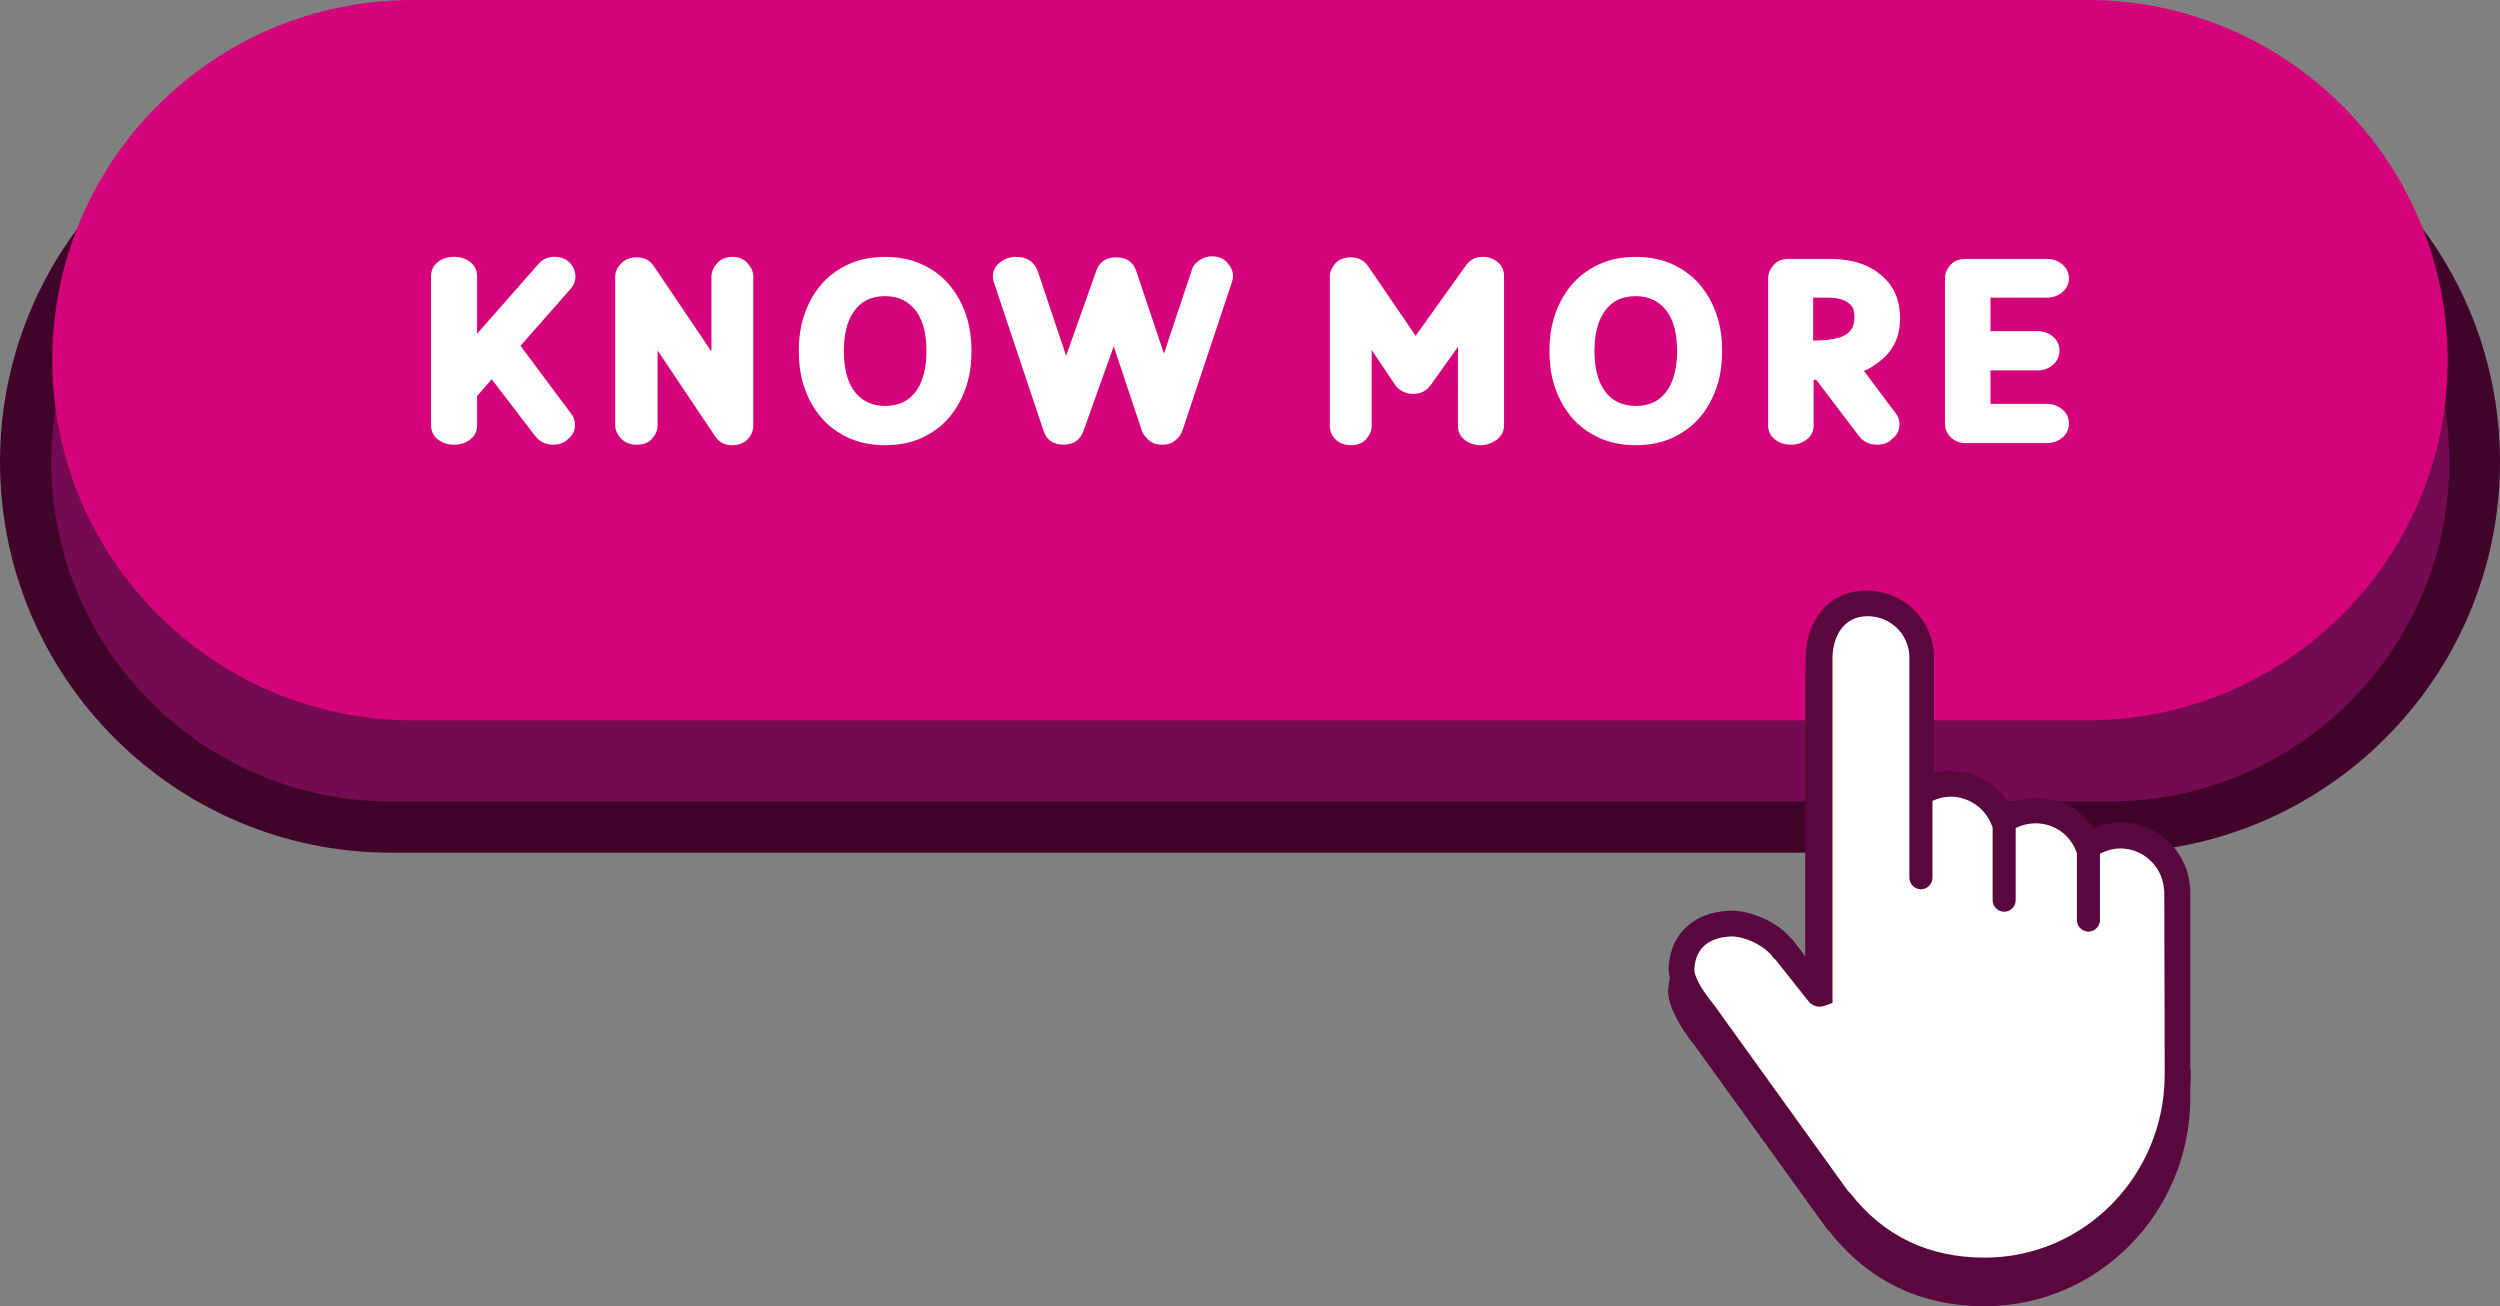
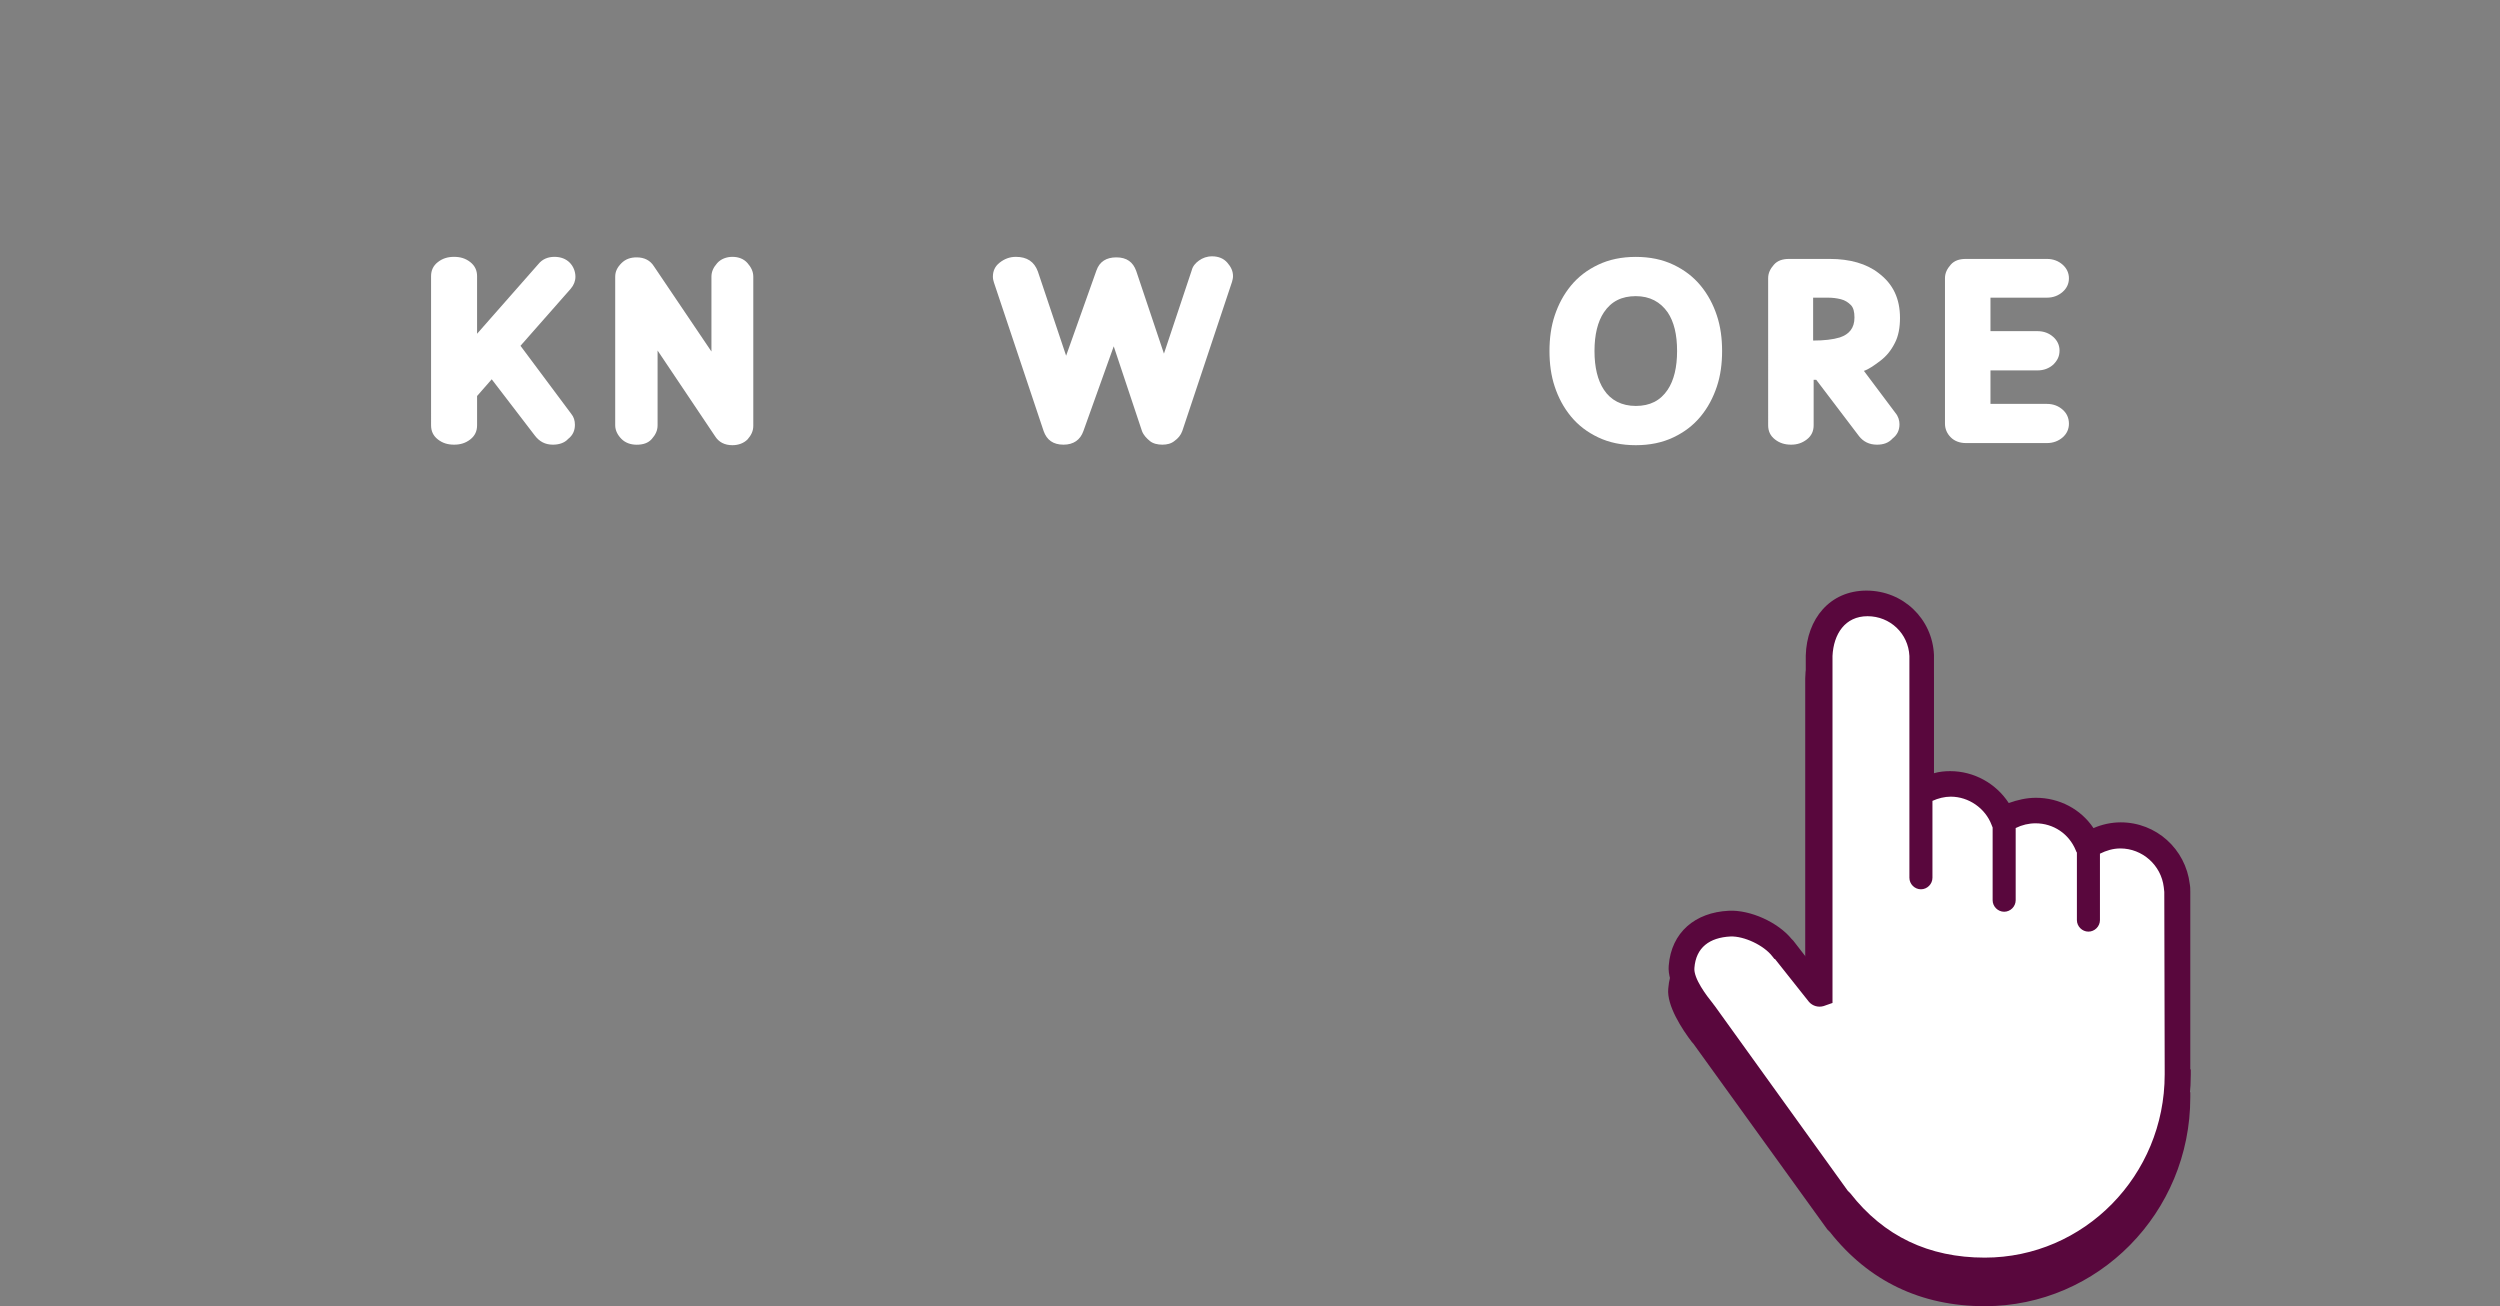
<svg xmlns="http://www.w3.org/2000/svg" fill="#000000" height="301.5" preserveAspectRatio="xMidYMid meet" version="1" viewBox="0.0 0.0 577.0 301.5" width="577" zoomAndPan="magnify">
  <rect x="0.0" y="0.0" width="577.0" height="301.5" fill="#808080" stroke="none" />
  <g>
    <g id="change1_1">
-       <path d="M486.81,190.88H90.19c-46.48,0-84.27-37.67-84.27-84.27l0,0c0-46.48,37.67-84.27,84.27-84.27h396.74 c46.48,0,84.27,37.67,84.27,84.27l0,0C571.08,153.21,533.41,190.88,486.81,190.88z" fill="#740b50" />
-     </g>
+       </g>
    <g id="change2_1">
-       <path d="M486.81,196.8H90.19C40.45,196.8,0,156.35,0,106.61s40.45-90.19,90.19-90.19h396.74 c49.74,0,90.07,40.45,90.07,90.19S536.55,196.8,486.81,196.8z M90.19,28.25c-43.22,0-78.36,35.13-78.36,78.36 s35.13,78.36,78.36,78.36h396.74c43.22,0,78.36-35.13,78.36-78.36s-35.26-78.36-78.48-78.36H90.19z" fill="#40042b" />
-     </g>
+       </g>
    <g id="change3_1">
-       <path d="M481.74,166.25H95.26c-45.88,0-83.19-37.19-83.19-83.19l0,0C12.07,37.19,49.26,0,95.26,0h386.48 c45.88,0,83.19,37.19,83.19,83.19l0,0C564.93,129.07,527.62,166.25,481.74,166.25z" fill="#d4037a" />
-     </g>
+       </g>
    <g fill="#ffffff" id="change4_1">
      <path d="M127.62,102.63c-1.81,0-3.14-0.72-4.23-2.17l-9.9-12.92l-3.38,3.86v6.76c0,1.33-0.48,2.41-1.57,3.26 c-1.09,0.85-2.29,1.21-3.74,1.21c-1.45,0-2.66-0.36-3.74-1.21c-1.09-0.85-1.57-1.93-1.57-3.26V63.75c0-1.33,0.48-2.41,1.57-3.26 s2.29-1.21,3.74-1.21c1.45,0,2.66,0.36,3.74,1.21s1.57,1.93,1.57,3.26v13.28l14.13-16.06c0.97-1.21,2.29-1.69,3.74-1.69 s2.66,0.48,3.5,1.33c0.85,0.85,1.33,2.05,1.33,3.26c0,0.97-0.36,1.93-1.09,2.78l-11.59,13.16l11.71,15.7 c0.6,0.72,0.85,1.57,0.85,2.54c0,1.33-0.48,2.41-1.57,3.26C130.27,102.26,128.95,102.63,127.62,102.63z" />
      <path d="M169.03,102.75c-1.81,0-3.14-0.72-3.98-2.05l-13.28-19.8v17.27c0,1.21-0.48,2.17-1.33,3.14 s-2.05,1.33-3.5,1.33s-2.66-0.48-3.5-1.33c-0.85-0.85-1.45-1.93-1.45-3.14V63.87c0-1.21,0.48-2.17,1.45-3.14s2.17-1.33,3.5-1.33 c1.81,0,3.14,0.72,3.98,2.05l13.28,19.68V63.87c0-1.21,0.48-2.17,1.33-3.14s2.17-1.45,3.5-1.45c1.45,0,2.66,0.48,3.5,1.45 s1.33,1.93,1.33,3.14v34.41c0,1.21-0.48,2.17-1.33,3.14C171.69,102.26,170.48,102.75,169.03,102.75z" />
-       <path d="M204.29,102.75c-3.26,0-6.16-0.6-8.69-1.81s-4.59-2.78-6.28-4.83c-1.69-2.05-2.9-4.35-3.74-6.88 c-0.85-2.54-1.21-5.31-1.21-8.21s0.36-5.67,1.21-8.21c0.85-2.54,2.05-4.83,3.74-6.88c1.69-2.05,3.74-3.62,6.28-4.83 c2.54-1.21,5.43-1.81,8.69-1.81c3.26,0,6.16,0.6,8.69,1.81c2.54,1.21,4.59,2.78,6.28,4.83c1.69,2.05,2.9,4.35,3.74,6.88 c0.85,2.54,1.21,5.31,1.21,8.21s-0.36,5.67-1.21,8.21s-2.05,4.83-3.74,6.88c-1.69,2.05-3.74,3.62-6.28,4.83 C210.56,102.14,207.55,102.75,204.29,102.75z M204.29,93.69c3.26,0,5.67-1.21,7.36-3.74c1.45-2.17,2.17-5.19,2.17-8.93 c0-3.86-0.72-6.76-2.17-8.93c-1.69-2.41-4.11-3.74-7.36-3.74c-3.26,0-5.67,1.21-7.36,3.74c-1.45,2.17-2.17,5.19-2.17,8.93 c0,3.74,0.72,6.76,2.17,8.93C198.61,92.36,201.03,93.69,204.29,93.69z" />
      <path d="M268.28,102.63c-1.09,0-2.17-0.24-2.9-0.85c-0.72-0.6-1.45-1.33-1.81-2.29l-6.52-19.56l-7,19.56 c-0.72,2.05-2.29,3.14-4.59,3.14c-2.41,0-3.86-1.09-4.59-3.14L229.4,65.2c-0.12-0.36-0.24-0.85-0.24-1.33 c0-1.33,0.48-2.41,1.57-3.26c1.09-0.85,2.29-1.33,3.74-1.33c2.54,0,4.23,1.09,5.07,3.38l6.52,19.44l7-19.68 c0.72-2.05,2.29-3.02,4.59-3.02c2.41,0,3.86,1.09,4.59,3.14l6.4,19.08l6.4-19.2c0.24-0.97,0.85-1.69,1.69-2.29 c0.85-0.6,1.81-0.97,3.02-0.97c1.45,0,2.66,0.48,3.5,1.45c0.85,0.97,1.33,1.93,1.33,3.14c0,0.48-0.12,0.85-0.24,1.33l-11.47,34.41 c-0.36,0.97-0.97,1.69-1.81,2.29C270.33,102.38,269.36,102.63,268.28,102.63z" />
-       <path d="M341.81,102.75c-1.45,0-2.66-0.36-3.74-1.21c-1.09-0.85-1.57-1.93-1.57-3.26V80.05l-6.28,8.81 c-0.97,1.33-2.29,2.05-3.98,2.05c-1.81,0-3.26-0.72-4.23-2.05l-5.43-8.09v17.51c0,1.21-0.48,2.17-1.33,3.14 c-0.85,0.97-2.17,1.33-3.5,1.33c-1.45,0-2.66-0.48-3.5-1.33c-0.85-0.85-1.33-1.93-1.33-3.14V63.87c0-1.21,0.48-2.17,1.33-3.14 c0.97-0.97,2.17-1.33,3.5-1.33c1.81,0,3.14,0.72,4.11,2.17l10.87,15.94l11.47-16.06c0.97-1.45,2.29-2.17,3.98-2.17 c1.45,0,2.66,0.48,3.62,1.33c0.97,0.85,1.33,1.93,1.33,3.14v34.41c0,1.33-0.48,2.29-1.57,3.26 C344.34,102.26,343.13,102.75,341.81,102.75z" />
      <path d="M377.54,102.75c-3.26,0-6.16-0.6-8.69-1.81c-2.54-1.21-4.59-2.78-6.28-4.83c-1.69-2.05-2.9-4.35-3.74-6.88 c-0.85-2.54-1.21-5.31-1.21-8.21s0.36-5.67,1.21-8.21c0.85-2.54,2.05-4.83,3.74-6.88s3.74-3.62,6.28-4.83 c2.54-1.21,5.43-1.81,8.69-1.81c3.26,0,6.16,0.6,8.69,1.81c2.54,1.21,4.59,2.78,6.28,4.83c1.69,2.05,2.9,4.35,3.74,6.88 c0.85,2.54,1.21,5.31,1.21,8.21s-0.36,5.67-1.21,8.21c-0.85,2.54-2.05,4.83-3.74,6.88c-1.69,2.05-3.74,3.62-6.28,4.83 S380.8,102.75,377.54,102.75z M377.54,93.69c3.26,0,5.67-1.21,7.36-3.74c1.45-2.17,2.17-5.19,2.17-8.93 c0-3.86-0.72-6.76-2.17-8.93c-1.69-2.41-4.11-3.74-7.36-3.74c-3.26,0-5.67,1.21-7.36,3.74c-1.45,2.17-2.17,5.19-2.17,8.93 c0,3.74,0.72,6.76,2.17,8.93C371.75,92.36,374.28,93.69,377.54,93.69z" />
      <path d="M433.2,102.63c-1.81,0-3.14-0.72-4.11-1.93l-9.9-13.04h-0.6v10.5c0,1.33-0.48,2.41-1.57,3.26 c-1.09,0.85-2.29,1.21-3.62,1.21c-1.45,0-2.66-0.36-3.74-1.21c-1.09-0.85-1.57-1.93-1.57-3.26V64.23c0-1.21,0.48-2.17,1.33-3.14 c0.85-0.97,2.05-1.33,3.5-1.33h9.42c4.59,0,8.45,1.09,11.23,3.26c3.38,2.54,4.95,5.92,4.95,10.38c0,2.17-0.36,4.23-1.21,5.8 c-0.85,1.69-1.93,3.02-3.38,4.11s-2.66,1.93-3.74,2.29l7.24,9.66c0.72,0.85,0.97,1.81,0.97,2.66c0,1.33-0.48,2.41-1.57,3.26 C435.86,102.26,434.65,102.63,433.2,102.63z M418.47,78.6c2.54,0,4.59-0.24,6.16-0.72c2.17-0.72,3.38-2.17,3.38-4.59 c0-1.33-0.24-2.29-0.85-2.9c-0.6-0.6-1.33-1.09-2.29-1.33s-1.93-0.36-3.02-0.36h-3.38V78.6L418.47,78.6z" />
      <path d="M472.44,102.26h-18.71c-1.45,0-2.66-0.48-3.5-1.33c-0.85-0.85-1.33-1.93-1.33-3.14V64.23 c0-1.21,0.48-2.17,1.33-3.14c0.85-0.97,2.05-1.33,3.5-1.33h18.71c1.45,0,2.66,0.48,3.62,1.33s1.45,1.93,1.45,3.14 s-0.48,2.29-1.45,3.14c-0.97,0.85-2.17,1.33-3.62,1.33H459.4v7.73h10.87c1.45,0,2.66,0.48,3.62,1.33s1.45,1.93,1.45,3.14 c0,1.33-0.48,2.29-1.45,3.26c-0.97,0.85-2.17,1.33-3.62,1.33H459.4v7.73h13.04c1.45,0,2.66,0.48,3.62,1.33s1.45,1.93,1.45,3.26 c0,1.21-0.48,2.29-1.45,3.14C475.1,101.78,473.89,102.26,472.44,102.26z" />
    </g>
    <g id="change5_1">
      <path d="M505.52,252.22v0.72v0.36c0,26.56-21.25,48.17-47.45,48.17c-14.73,0-26.8-5.8-35.74-17.14l-0.12-0.12 c-0.24-0.24-0.36-0.36-0.48-0.48l0,0l-30.91-42.86l-0.12-0.12c0,0,0-0.12-0.12-0.12c-2.41-3.14-5.92-8.57-5.55-12.44 c0.6-7.73,6.16-12.19,13.88-12.68c4.95-0.24,11.35,2.66,14.49,6.52c0.12,0.12,0.24,0.24,0.36,0.36l2.9,3.74V156.6 c0.24-8.33,5.55-14.97,14.01-14.97c8.45,0,15.21,6.52,15.58,14.85v0.24v27.04c1.21-0.24,2.41-0.48,3.74-0.48 c5.43,0,10.5,2.9,13.52,7.36c1.93-0.85,4.11-1.21,6.28-1.21c5.43,0,10.38,2.66,13.28,7c1.93-0.85,4.11-1.33,6.28-1.33 c8.21,0,14.97,6.16,15.94,14.25c0.12,0.6,0.12,1.21,0.12,1.81v40.93C505.52,251.98,505.52,252.1,505.52,252.22z" fill="#59073d" />
    </g>
    <g id="change4_2">
      <path d="M502.99,205.86c0-0.48,0-0.97-0.12-1.45c-0.72-6.52-6.28-11.59-12.92-11.59c-2.78,0-5.43,0.85-7.49,2.41 l0,0c-1.93-4.71-6.64-8.09-12.07-8.09c-2.78,0-5.31,0.85-7.49,2.29l0,0c-1.81-4.95-6.64-8.45-12.19-8.45 c-2.41,0-4.71,0.72-6.64,1.81l0,0v-31.27v-0.12c-0.24-6.76-5.8-12.07-12.68-12.07c-6.76,0-12.44,5.31-12.68,12.07l0,0v78l0,0 l-8.21-10.38l-0.12-0.12c-2.41-3.14-6.28-5.07-10.62-4.95c-6.28,0.36-11.35,5.31-11.95,11.47c-0.24,3.38,0.72,6.52,2.66,8.93 c0.12,0.12,0.12,0.12,0.24,0.36l32.36,41.17c0.12,0.12,0.12,0.24,0.36,0.48c0,0.12,0.12,0.12,0.24,0.24 c8.21,10.5,20.77,16.78,34.89,16.78c24.63,0,44.55-20.28,44.55-45.28c0-0.36,0-0.72,0-1.09c0-0.12,0-0.12,0-0.12L502.99,205.86 L502.99,205.86L502.99,205.86z" fill="#ffffff" />
    </g>
    <g id="change5_2">
      <path d="M505.52,246.79v-40.93c0-0.6,0-1.21-0.12-1.81c-0.97-8.09-7.73-14.25-15.94-14.25 c-2.17,0-4.35,0.48-6.28,1.33c-2.9-4.35-7.85-7-13.28-7c-2.17,0-4.23,0.48-6.28,1.21c-2.9-4.47-7.97-7.36-13.52-7.36 c-1.21,0-2.54,0.12-3.74,0.48V151.4v-0.24c-0.36-8.33-7.12-14.85-15.58-14.85c-8.45,0-13.76,6.52-14.01,14.97v69.54l-2.9-3.74 c-0.12-0.12-0.24-0.24-0.36-0.36c-3.14-3.86-9.54-6.76-14.49-6.52c-7.73,0.36-13.28,4.95-13.88,12.68 c-0.36,3.98,3.14,9.42,5.55,12.44c0,0,0,0.12,0.12,0.12l0.12,0.12l30.91,42.86l0,0c0.12,0.12,0.24,0.24,0.48,0.48l0.12,0.12 c8.93,11.35,20.89,17.14,35.74,17.14c26.2,0,47.45-21.61,47.45-48.17v-0.36v-0.72C505.64,246.91,505.64,246.79,505.52,246.79z M499.61,246.79L499.61,246.79v0.12v1.09c0,23.3-18.59,42.26-41.53,42.26c-12.92,0-23.3-4.95-31.03-14.85l-0.36-0.36 c-0.12-0.12-0.12-0.12-0.24-0.24l-30.67-42.62c0,0,0-0.12-0.12-0.12l-0.24-0.36c-1.57-1.93-4.59-5.92-4.35-8.33 c0.36-4.71,3.5-7,8.33-7.24c3.14-0.12,7.73,2.05,9.66,4.59l0.48,0.6h0.12l7.85,9.9c0.85,0.97,2.17,1.33,3.38,0.97l2.05-0.72V151.4 c0.24-5.07,2.9-9.18,8.09-9.18c5.19,0,9.42,3.98,9.66,9.18v51.19c0,1.45,1.21,2.66,2.66,2.66s2.66-1.21,2.66-2.66v-17.75 c1.33-0.6,2.78-0.97,4.23-0.97c4.11,0,7.97,2.66,9.42,6.52c0.12,0.24,0.12,0.36,0.24,0.6v16.78c0,1.45,1.21,2.66,2.66,2.66 s2.66-1.21,2.66-2.66v-16.66c1.45-0.72,3.02-1.09,4.59-1.09c4.11,0,7.73,2.41,9.3,6.28c0,0.12,0.12,0.24,0.24,0.48v15.58 c0,1.45,1.21,2.66,2.66,2.66s2.66-1.21,2.66-2.66v-15.33c1.45-0.72,3.02-1.21,4.71-1.21c5.07,0,9.42,3.86,10.02,8.93 c0,0.36,0.12,0.72,0.12,1.09L499.61,246.79L499.61,246.79z" fill="#59073d" />
    </g>
  </g>
</svg>